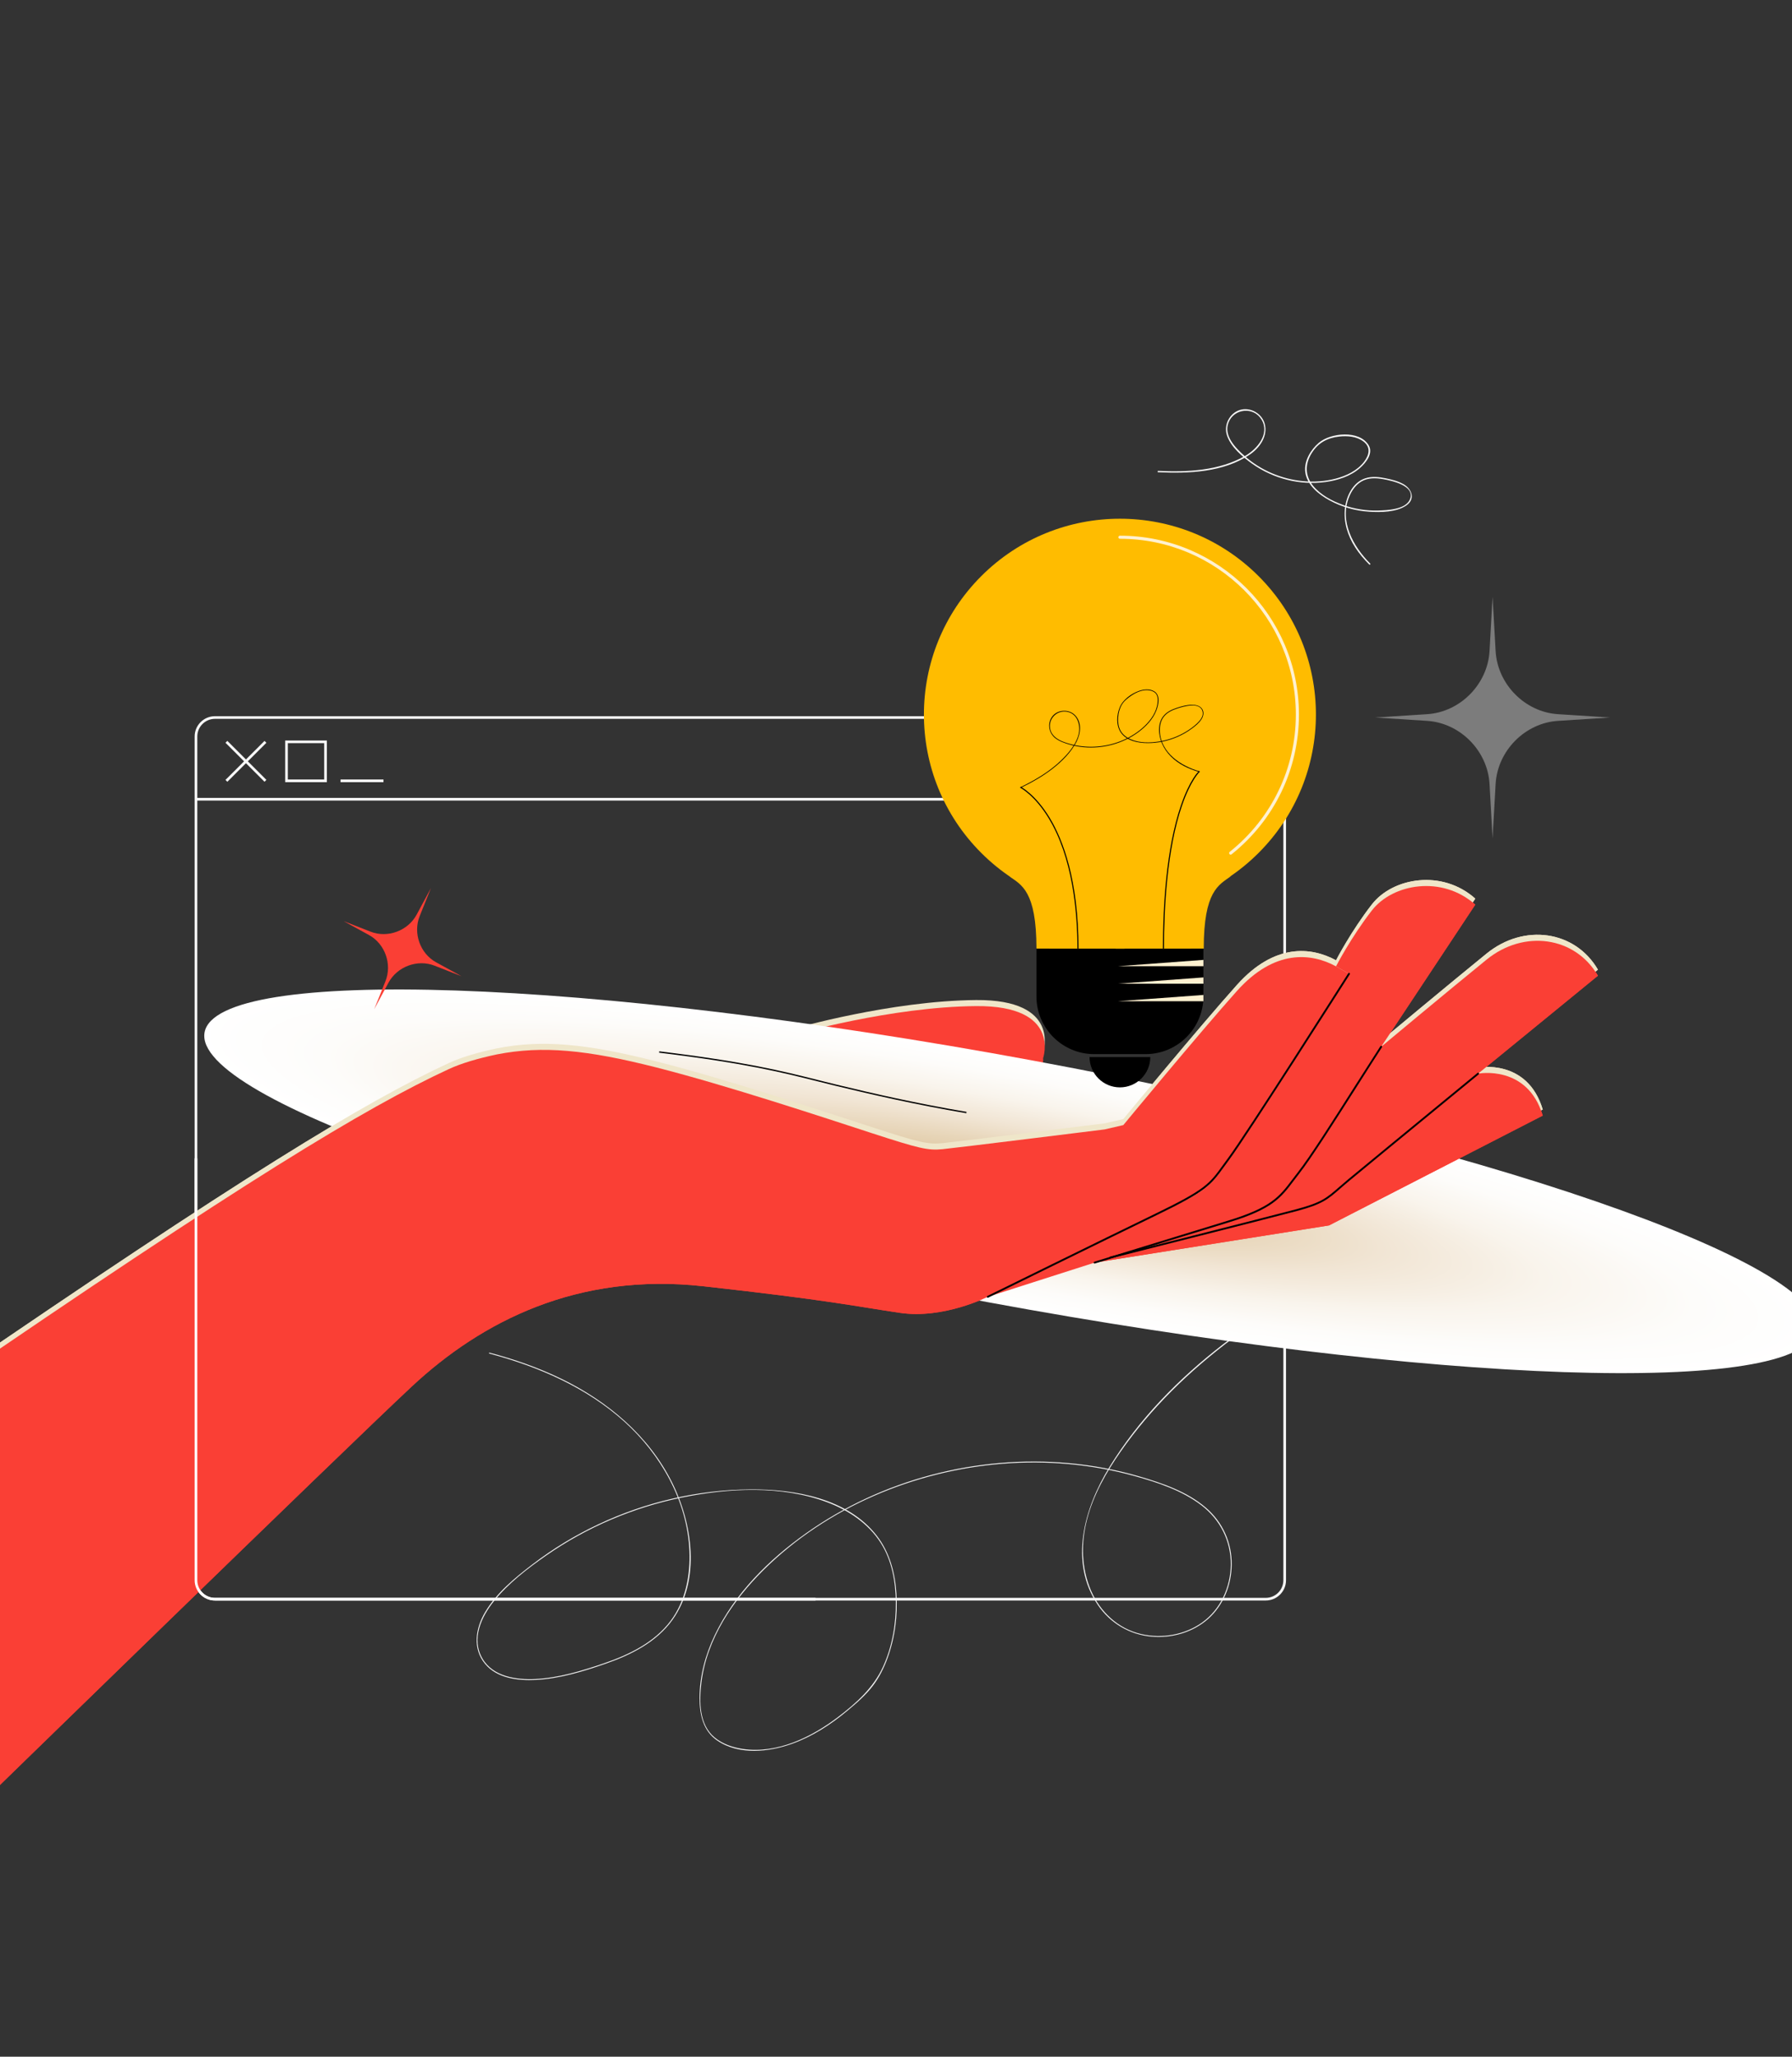
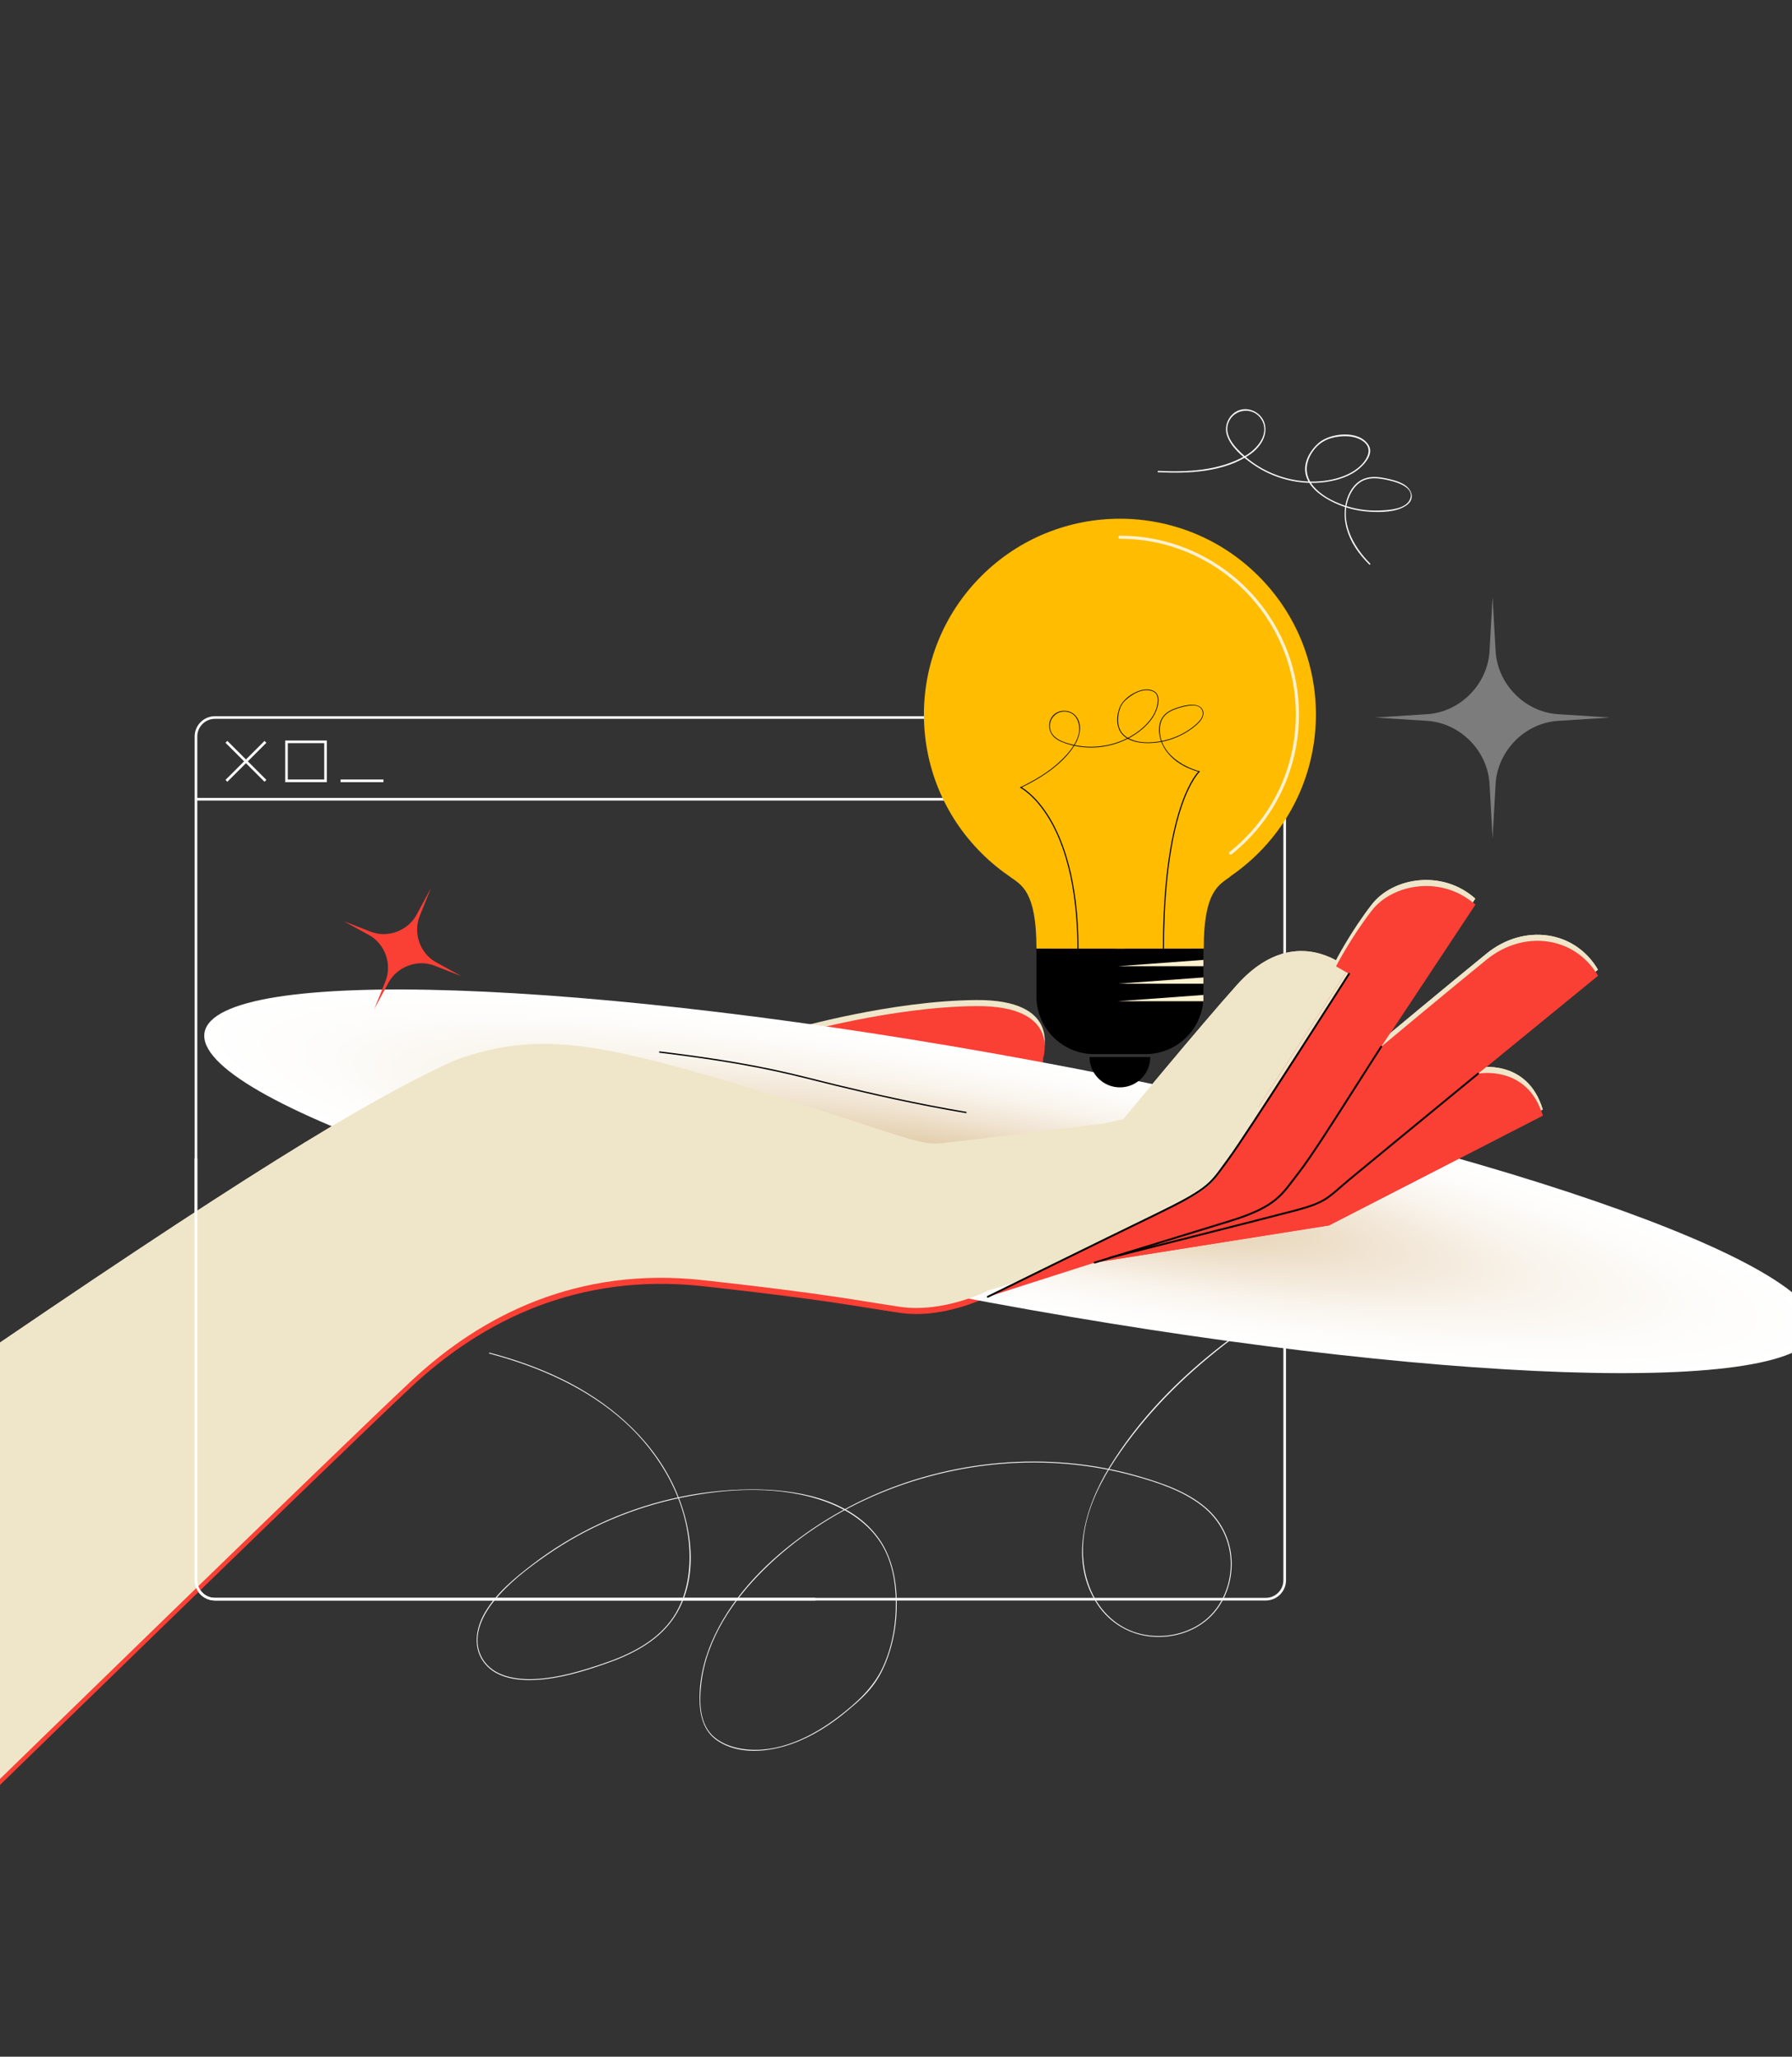
<svg xmlns="http://www.w3.org/2000/svg" width="529" height="607" viewBox="0 0 529 607" fill="none">
  <rect x="0" y="0" width="529" height="607" fill="#333333" stroke="none" />
  <g clip-path="url(#clip0_351_539)">
    <g clip-path="url(#clip1_351_539)">
      <path d="M144.462 399.474C158.947 403.318 173.147 409.472 184.362 419.607C195.092 429.303 202.884 442.985 203.515 457.627C203.828 464.858 202.411 472.431 197.997 478.331C193.159 484.797 185.61 488.408 178.143 490.948C171.699 493.14 164.927 495.196 158.085 495.529C152.427 495.805 145.573 494.859 142.432 489.508C139.041 483.73 142.052 477.188 145.865 472.48C150.099 467.25 155.687 462.942 161.181 459.113C173.198 450.746 186.948 444.888 201.3 441.966C215.153 439.143 230.761 438.313 244.211 443.366C250.515 445.734 256.337 449.618 260.004 455.366C263.282 460.504 264.39 466.798 264.457 472.804C264.53 479.286 263.379 485.952 260.687 491.876C257.87 498.076 252.774 502.657 247.425 506.722C239.591 512.679 229.507 517.624 219.384 516.19C216.389 515.766 213.353 514.744 210.989 512.804C206.351 508.999 206.39 502.172 207.04 496.703C208.579 483.745 216.392 472.24 225.489 463.26C244.177 444.813 269.996 434.02 296.049 431.98C309.071 430.958 322.278 432.116 334.875 435.605C341.741 437.506 348.953 439.877 354.668 444.258C360.226 448.517 363.401 454.805 363.325 461.823C363.252 468.402 360.329 474.938 354.917 478.825C349.781 482.511 342.994 483.682 336.866 482.26C330.033 480.674 324.773 475.729 322.038 469.36C319.197 462.739 319.094 455.332 320.888 448.426C322.77 441.181 326.536 434.556 330.786 428.451C335.254 422.03 340.344 416.051 345.875 410.521C357.066 399.332 369.997 390.006 383.541 381.872C390.097 377.937 396.815 374.275 403.62 370.791C403.772 370.713 403.623 370.494 403.471 370.57C374.335 385.483 344.922 404.558 327.456 433.041C320.086 445.061 315.491 461.029 324.117 473.713C327.748 479.055 333.448 482.417 339.883 483.005C345.832 483.548 352.064 481.808 356.584 477.833C361.14 473.829 363.526 467.802 363.592 461.802C363.665 455.254 360.927 449.196 355.946 444.943C350.431 440.232 343.225 437.752 336.356 435.745C329.575 433.765 322.597 432.462 315.561 431.822C288.357 429.351 260.247 436.676 237.955 452.51C226.949 460.326 216.829 470.324 210.97 482.633C208.223 488.405 206.511 494.714 206.514 501.132C206.517 505.973 207.531 510.839 211.754 513.698C218.17 518.042 226.988 517.103 233.897 514.608C239.837 512.464 245.237 508.984 250.066 504.955C252.78 502.69 255.584 500.28 257.724 497.451C259.555 495.035 260.924 492.288 261.965 489.448C264.19 483.381 265.043 476.757 264.63 470.318C264.241 464.239 262.648 458.167 258.869 453.286C250.26 442.175 234.671 439.474 221.43 439.574C205.968 439.689 190.567 443.306 176.595 449.894C169.744 453.125 163.23 457.07 157.214 461.672C152.008 465.655 146.578 470.1 143.196 475.808C140.398 480.535 139.43 486.516 143.184 491.048C146.733 495.329 152.888 496.042 158.097 495.79C165.121 495.447 172.105 493.319 178.707 491.03C186.202 488.435 193.751 484.697 198.489 478.1C206.933 466.337 204.429 449.506 198.301 437.33C191.426 423.673 179.393 413.583 165.795 406.962C158.99 403.649 151.817 401.154 144.508 399.216C144.347 399.171 144.298 399.432 144.462 399.474Z" fill="#F5F5F5" />
      <path d="M404.485 166.333C399.404 161.24 395.261 153.703 398.338 146.461C399.073 144.733 400.236 143.074 401.881 142.104C403.82 140.961 406.124 141.028 408.27 141.404C410.793 141.846 417.886 143.338 416.226 147.355C414.966 150.405 409.5 150.602 406.765 150.675C403.292 150.766 399.808 150.217 396.535 149.05C393.248 147.876 389.861 146.103 387.618 143.365C385.153 140.358 385.226 136.841 387.265 133.649C389.19 130.635 391.855 129.223 395.358 128.835C397.765 128.568 400.484 128.786 402.482 130.296C404.676 131.957 404.273 134.188 402.676 136.274C400.651 138.918 397.422 140.449 394.265 141.273C388.076 142.886 381.346 142.168 375.491 139.676C372.526 138.412 369.757 136.68 367.353 134.531C364.713 132.172 361.176 128.616 362.633 124.757C364.227 120.531 370.073 119.918 372.419 123.853C374.939 128.077 371.093 132.527 367.59 134.537C359.917 138.939 350.54 139.385 341.92 138.975C341.668 138.963 341.635 139.354 341.886 139.367C350.871 139.794 361.252 139.391 368.959 134.146C371.87 132.163 374.341 128.707 373.33 125.024C372.501 121.998 369.053 120.07 366.036 120.989C363.007 121.91 361.243 125.324 362.154 128.325C363.225 131.857 366.792 134.843 369.709 136.905C375.898 141.279 383.778 143.286 391.302 142.253C394.933 141.755 398.678 140.564 401.477 138.111C403.241 136.565 405.469 133.788 404.024 131.396C401.274 126.84 392.766 127.74 389.305 130.69C386.925 132.718 384.895 136.098 385.32 139.324C385.827 143.156 389.244 145.9 392.423 147.637C396.047 149.617 400.111 150.772 404.236 151.023C407.633 151.232 412.195 151.187 415.121 149.192C417.865 147.322 416.836 144.326 414.292 142.883C412.684 141.971 410.832 141.531 409.038 141.158C407.053 140.746 404.937 140.522 402.98 141.182C399.352 142.407 397.446 146.421 397.033 149.983C396.557 154.088 397.862 158.148 400.072 161.576C401.249 163.408 402.667 165.057 404.2 166.594C404.367 166.767 404.664 166.512 404.485 166.333Z" fill="#F9F9F9" />
      <path d="M373.645 472.355H63.448C60.145 472.355 57.459 469.672 57.459 466.374V217.353C57.459 214.055 60.145 211.372 63.448 211.372H373.645C376.948 211.372 379.634 214.055 379.634 217.353V466.374C379.634 469.672 376.948 472.355 373.645 472.355ZM63.448 212.154C60.579 212.154 58.242 214.485 58.242 217.353V466.374C58.242 469.239 60.576 471.573 63.448 471.573H373.645C376.514 471.573 378.851 469.242 378.851 466.374V217.353C378.851 214.488 376.517 212.154 373.645 212.154H63.448V212.154Z" fill="#F9F9F9" />
      <path d="M379.24 235.485H57.851V236.271H379.24V235.485Z" fill="#F9F9F9" />
      <path d="M67.117 218.655L66.561 219.21L78.087 230.722L78.643 230.166L67.117 218.655Z" fill="#F9F9F9" />
      <path d="M78.086 218.661L66.561 230.173L67.116 230.728L78.642 219.216L78.086 218.661Z" fill="#F9F9F9" />
      <path d="M96.491 230.838H84.183V218.545H96.491V230.838ZM84.966 230.053H95.705V219.327H84.966V230.053Z" fill="#F9F9F9" />
      <path d="M113.204 230.053H100.531V230.838H113.204V230.053Z" fill="#F9F9F9" />
      <path d="M146.666 309.403C148.366 309.006 150.138 308.667 151.975 308.382C150.157 308.7 148.393 309.037 146.696 309.397C146.69 309.4 146.678 309.4 146.666 309.403Z" fill="#EFE6C9" />
      <path d="M151.978 308.382C184.429 302.713 234.598 303.525 234.598 303.525C234.598 303.525 262.918 295.349 288.139 295.142C313.36 294.939 307.926 310.51 307.926 310.51C307.926 310.51 309.52 321.566 285.294 326.563C285.294 326.563 272.267 324.874 261.272 321.742C250.81 318.759 188.624 302.7 151.978 308.382Z" fill="#EFE6C9" />
      <path d="M362.746 340.163C367.034 333.511 398.226 285.617 398.226 285.617L394.392 283.419C394.392 283.419 398.809 274.851 404.977 266.921C411.145 258.99 425.702 256.458 435.504 265.208L407.73 307.139C407.73 307.139 389.15 335.994 383.28 344.455C377.409 352.917 374.498 355.145 362.694 358.701C350.889 362.257 323.122 370.855 323.122 370.855L291.596 380.945C291.596 380.945 335.136 359.411 346.148 354.314C357.16 349.215 358.46 346.814 362.746 340.163Z" fill="#EFE6C9" />
      <path d="M132.509 313.727C136.206 312.014 141.084 310.589 146.699 309.397C160.122 306.775 173.174 308.009 193.89 313.284C214.622 318.565 243.297 328.057 257.357 332.638C271.417 337.219 273.958 337.792 278.237 337.374C282.517 336.955 326.096 331.541 326.096 331.541L331.605 330.261C331.605 330.261 354.095 303.019 365.159 290.668C376.222 278.317 387.065 279.42 394.392 283.413L398.226 285.611C398.226 285.611 367.034 333.505 362.745 340.157C358.456 346.808 357.157 349.209 346.148 354.305C335.139 359.402 291.596 380.936 291.596 380.936C291.596 380.936 278.602 387.581 265.662 385.677C252.722 383.773 244.63 381.912 207.562 377.816C170.494 373.72 142.195 388.175 121.633 407.338C101.071 426.504 -9.996 534.744 -9.996 534.744L-17.129 407.929C71.616 347.096 107.77 325.183 132.509 313.727Z" fill="#EFE6C9" />
      <path d="M257.357 332.638C243.297 328.057 214.622 318.565 193.89 313.284C173.177 308.006 160.122 306.775 146.699 309.397C148.396 309.037 150.157 308.7 151.978 308.382C188.624 302.7 250.81 318.759 261.276 321.742C272.267 324.874 285.298 326.563 285.298 326.563L326.096 331.541C326.096 331.541 282.514 336.955 278.237 337.374C273.958 337.795 271.417 337.219 257.357 332.638Z" fill="#EFE6C9" />
      <path d="M392.195 351.422C395.075 348.954 436.347 315.073 436.347 315.073C436.347 315.073 450.89 312.299 455.419 327.46L392.322 359.872L323.122 370.849C323.122 370.849 374.416 357.643 380.457 355.976C386.5 354.311 389.314 353.89 392.195 351.422Z" fill="#EFE6C9" />
      <path d="M383.28 344.452C389.15 335.991 407.73 307.136 407.73 307.136C407.73 307.136 427.854 290.346 438.864 281.409C449.876 272.472 464.938 274.563 471.713 286.172L436.347 315.069C436.347 315.069 395.075 348.951 392.195 351.419C389.314 353.887 386.497 354.308 380.457 355.973C374.416 357.64 323.122 370.846 323.122 370.846C323.122 370.846 350.889 362.248 362.694 358.692C374.498 355.142 377.409 352.914 383.28 344.452Z" fill="#EFE6C9" />
      <path d="M146.666 311.189C148.366 310.792 150.138 310.452 151.975 310.167C150.157 310.486 148.393 310.822 146.696 311.183C146.69 311.183 146.678 311.186 146.666 311.189Z" fill="#FA3F35" />
      <path d="M151.978 310.167C184.429 304.498 234.598 305.311 234.598 305.311C234.598 305.311 262.918 297.134 288.139 296.928C313.36 296.725 307.926 312.295 307.926 312.295C307.926 312.295 309.52 323.352 285.294 328.348C285.294 328.348 272.267 326.66 261.272 323.528C250.81 320.545 188.624 304.486 151.978 310.167Z" fill="#FA3F35" />
      <path d="M362.746 341.945C367.034 335.294 398.226 287.4 398.226 287.4L394.392 285.202C394.392 285.202 398.809 276.634 404.977 268.703C411.145 260.772 425.702 258.241 435.504 266.99L407.73 308.921C407.73 308.921 389.15 337.777 383.28 346.238C377.409 354.699 374.498 356.928 362.694 360.484C350.889 364.04 323.122 372.638 323.122 372.638L291.596 382.727C291.596 382.727 335.136 361.193 346.148 356.097C357.16 351.001 358.46 348.6 362.746 341.945Z" fill="#FA3F35" />
      <path d="M132.509 315.512C136.206 313.799 141.084 312.374 146.699 311.183C160.122 308.561 173.174 309.794 193.89 315.07C214.622 320.351 243.297 329.843 257.357 334.424C271.417 339.005 273.958 339.578 278.237 339.159C282.517 338.741 326.096 333.326 326.096 333.326L331.605 332.047C331.605 332.047 354.095 304.804 365.159 292.453C376.222 280.102 387.065 281.206 394.392 285.199L398.226 287.397C398.226 287.397 367.034 335.291 362.745 341.942C358.456 348.594 357.157 350.995 346.148 356.091C335.139 361.187 291.596 382.721 291.596 382.721C291.596 382.721 278.602 389.367 265.662 387.463C252.722 385.559 244.63 383.697 207.562 379.602C170.494 375.506 142.195 389.961 121.633 409.124C101.071 428.29 -9.996 536.53 -9.996 536.53L-17.129 409.715C71.616 348.882 107.77 326.966 132.509 315.512Z" fill="#FA3F35" />
      <path d="M257.357 334.424C243.297 329.843 214.622 320.351 193.89 315.07C173.177 309.791 160.122 308.561 146.699 311.183C148.396 310.822 150.157 310.486 151.978 310.167C188.624 304.486 250.81 320.545 261.276 323.528C272.267 326.66 285.298 328.348 285.298 328.348L326.096 333.329C326.096 333.329 282.514 338.744 278.237 339.162C273.958 339.578 271.417 339.005 257.357 334.424Z" fill="#FA3F35" />
      <g style="mix-blend-mode:multiply">
        <path d="M60.391 304.674C56.739 324.371 160.24 360.026 291.563 384.307C422.885 408.587 532.305 412.307 535.956 392.61C539.608 372.914 436.107 337.258 304.785 312.978C173.462 288.694 64.043 284.977 60.391 304.674Z" fill="url(#paint0_radial_351_539)" />
      </g>
      <path d="M392.195 353.208C395.075 350.74 436.347 316.858 436.347 316.858C436.347 316.858 450.89 314.084 455.419 329.246L392.322 361.657L323.122 372.635C323.122 372.635 374.416 359.429 380.457 357.761C386.5 356.097 389.314 355.676 392.195 353.208Z" fill="#FA3F35" />
      <path d="M383.28 346.238C389.15 337.777 407.73 308.921 407.73 308.921C407.73 308.921 427.854 292.132 438.864 283.195C449.876 274.257 464.938 276.349 471.713 287.957L436.347 316.855C436.347 316.855 395.075 350.737 392.195 353.205C389.314 355.673 386.497 356.094 380.457 357.758C374.416 359.426 323.122 372.632 323.122 372.632C323.122 372.632 350.889 364.034 362.694 360.478C374.498 356.928 377.409 354.696 383.28 346.238Z" fill="#FA3F35" />
      <path d="M362.746 340.163C367.034 333.511 398.226 285.617 398.226 285.617L394.392 283.419C394.392 283.419 398.809 274.851 404.977 266.921C411.145 258.99 425.702 256.458 435.504 265.208L407.73 307.139C407.73 307.139 389.15 335.994 383.28 344.455C377.409 352.917 374.498 355.145 362.694 358.701C350.889 362.257 323.122 370.855 323.122 370.855L291.596 380.945C291.596 380.945 335.136 359.411 346.148 354.314C357.16 349.215 358.46 346.814 362.746 340.163Z" fill="#EFE6C9" />
      <path d="M132.509 313.727C136.206 312.014 141.084 310.589 146.699 309.397C160.122 306.775 173.174 308.009 193.89 313.284C214.622 318.565 243.297 328.057 257.357 332.638C271.417 337.219 273.958 337.792 278.237 337.374C282.517 336.955 326.096 331.541 326.096 331.541L331.605 330.261C331.605 330.261 354.095 303.019 365.159 290.668C376.222 278.317 387.065 279.42 394.392 283.413L398.226 285.611C398.226 285.611 367.034 333.505 362.745 340.157C358.456 346.808 357.157 349.209 346.148 354.305C335.139 359.402 291.596 380.936 291.596 380.936C291.596 380.936 278.602 387.581 265.662 385.677C252.722 383.773 244.63 381.912 207.562 377.816C170.494 373.72 142.195 388.175 121.633 407.338C101.071 426.504 -9.996 534.744 -9.996 534.744L-17.129 407.929C71.616 347.096 107.77 325.183 132.509 313.727Z" fill="#EFE6C9" />
      <path d="M392.195 351.422C395.075 348.954 436.347 315.073 436.347 315.073C436.347 315.073 450.89 312.299 455.419 327.46L392.322 359.872L323.122 370.849C323.122 370.849 374.416 357.643 380.457 355.976C386.5 354.311 389.314 353.89 392.195 351.422Z" fill="#EFE6C9" />
      <path d="M383.28 344.452C389.15 335.991 407.73 307.136 407.73 307.136C407.73 307.136 427.854 290.346 438.864 281.409C449.876 272.472 464.938 274.563 471.713 286.172L436.347 315.069C436.347 315.069 395.075 348.951 392.195 351.419C389.314 353.887 386.497 354.308 380.457 355.973C374.416 357.64 323.122 370.846 323.122 370.846C323.122 370.846 350.889 362.248 362.694 358.692C374.498 355.142 377.409 352.914 383.28 344.452Z" fill="#EFE6C9" />
      <path d="M362.746 341.945C367.034 335.294 398.226 287.4 398.226 287.4L394.392 285.202C394.392 285.202 398.809 276.634 404.977 268.703C411.145 260.772 425.702 258.241 435.504 266.99L407.73 308.921C407.73 308.921 389.15 337.777 383.28 346.238C377.409 354.699 374.498 356.928 362.694 360.484C350.889 364.04 323.122 372.638 323.122 372.638L291.596 382.727C291.596 382.727 335.136 361.193 346.148 356.097C357.16 351.001 358.46 348.6 362.746 341.945Z" fill="#FA3F35" />
-       <path d="M132.509 315.512C136.206 313.799 141.084 312.374 146.699 311.183C160.122 308.561 173.174 309.794 193.89 315.07C214.622 320.351 243.297 329.843 257.357 334.424C271.417 339.005 273.958 339.578 278.237 339.159C282.517 338.741 326.096 333.326 326.096 333.326L331.605 332.047C331.605 332.047 354.095 304.804 365.159 292.453C376.222 280.102 387.065 281.206 394.392 285.199L398.226 287.397C398.226 287.397 367.034 335.291 362.745 341.942C358.456 348.594 357.157 350.995 346.148 356.091C335.139 361.187 291.596 382.721 291.596 382.721C291.596 382.721 278.602 389.367 265.662 387.463C252.722 385.559 244.63 383.697 207.562 379.602C170.494 375.506 142.195 389.961 121.633 409.124C101.071 428.29 -9.996 536.53 -9.996 536.53L-17.129 409.715C71.616 348.882 107.77 326.966 132.509 315.512Z" fill="#FA3F35" />
      <path d="M392.195 353.208C395.075 350.74 436.347 316.858 436.347 316.858C436.347 316.858 450.89 314.084 455.419 329.246L392.322 361.657L323.122 372.635C323.122 372.635 374.416 359.429 380.457 357.761C386.5 356.097 389.314 355.676 392.195 353.208Z" fill="#FA3F35" />
      <path d="M383.28 346.238C389.15 337.777 407.73 308.921 407.73 308.921C407.73 308.921 427.854 292.132 438.864 283.195C449.876 274.257 464.938 276.349 471.713 287.957L436.347 316.855C436.347 316.855 395.075 350.737 392.195 353.205C389.314 355.673 386.497 356.094 380.457 357.758C374.416 359.426 323.122 372.632 323.122 372.632C323.122 372.632 350.889 364.034 362.694 360.478C374.498 356.928 377.409 354.696 383.28 346.238Z" fill="#FA3F35" />
      <path d="M291.599 383C291.499 383 291.402 382.942 291.353 382.845C291.286 382.709 291.341 382.545 291.478 382.479C291.811 382.315 325.016 365.983 341.249 358.107C355.837 351.028 357.018 349.391 360.936 343.964C361.407 343.316 361.938 342.579 362.527 341.782C367.93 334.506 397.695 287.724 397.995 287.251C398.077 287.124 398.247 287.084 398.375 287.166C398.502 287.248 398.542 287.418 398.46 287.545C398.159 288.018 368.385 334.815 362.97 342.109C362.381 342.9 361.85 343.637 361.382 344.286C357.403 349.8 356.204 351.465 341.489 358.601C325.258 366.474 292.054 382.806 291.72 382.97C291.681 382.991 291.638 383 291.599 383Z" fill="black" />
      <path d="M323.121 372.911C323.003 372.911 322.897 372.835 322.857 372.717C322.812 372.571 322.894 372.42 323.039 372.374C323.291 372.295 348.37 364.564 362.612 360.22C375.26 356.364 377.728 353.096 381.468 348.148C381.971 347.484 382.49 346.796 383.061 346.068C386.619 341.542 393.579 330.598 400.311 320.011C402.873 315.985 405.292 312.183 407.496 308.773C407.578 308.645 407.748 308.609 407.875 308.691C408.003 308.773 408.039 308.943 407.957 309.07C405.754 312.477 403.334 316.279 400.776 320.305C394.037 330.901 387.068 341.86 383.492 346.405C382.921 347.129 382.405 347.815 381.905 348.478C378.101 353.511 375.591 356.837 362.773 360.745C348.531 365.089 323.452 372.82 323.2 372.899C323.176 372.908 323.149 372.911 323.121 372.911Z" fill="black" />
      <path d="M327.768 371.41C327.647 371.41 327.535 371.328 327.501 371.204C327.465 371.058 327.553 370.907 327.702 370.87C328.163 370.755 373.815 359.238 382.724 356.867C390.067 354.915 391.59 353.584 395.272 350.373C396.068 349.679 396.972 348.891 398.05 347.996C402.931 343.946 414.829 334.178 427.423 323.834L436.171 316.649C436.289 316.552 436.462 316.57 436.557 316.685C436.651 316.801 436.635 316.976 436.52 317.07L427.772 324.255C415.178 334.599 403.28 344.367 398.399 348.418C397.324 349.309 396.426 350.094 395.63 350.786C391.991 353.963 390.328 355.412 382.864 357.398C373.952 359.768 328.294 371.286 327.835 371.401C327.814 371.407 327.79 371.41 327.768 371.41Z" fill="black" />
      <path d="M285.264 328.539C270.257 326.002 257.469 323.058 246.943 320.514C245.064 320.06 243.2 319.593 241.4 319.141C230.837 316.488 219.913 313.745 194.561 310.671L194.61 310.283C219.985 313.36 230.922 316.103 241.497 318.762C243.297 319.214 245.158 319.681 247.037 320.135C257.557 322.679 270.336 325.62 285.331 328.154L285.264 328.539Z" fill="black" />
      <path d="M240.735 472.355H63.448C60.145 472.355 57.459 469.672 57.459 466.374V341.863H58.245V466.374C58.245 469.239 60.579 471.573 63.451 471.573H240.738V472.355H240.735Z" fill="white" />
      <path d="M371.513 251.741C394.109 229.173 394.109 192.583 371.513 170.015C348.918 147.447 312.283 147.447 289.687 170.015C267.091 192.583 267.091 229.173 289.687 251.741C312.283 274.309 348.918 274.309 371.513 251.741Z" fill="#FFBC00" />
      <path d="M363.292 252.226C363.158 252.226 363.025 252.169 362.934 252.053C362.776 251.856 362.809 251.568 363.007 251.411C375.415 241.5 382.533 226.727 382.533 210.877C382.533 182.277 359.237 159.012 330.604 159.012C330.352 159.012 330.146 158.809 330.146 158.554C330.146 158.299 330.352 158.096 330.604 158.096C359.744 158.096 383.45 181.773 383.45 210.877C383.45 227.006 376.207 242.04 363.58 252.123C363.495 252.193 363.395 252.226 363.292 252.226Z" fill="#FFF1D0" />
      <path d="M354.061 227.639C348.583 226.042 342.749 222.237 342.39 215.965C342.308 214.506 342.554 212.96 343.401 211.738C344.363 210.347 345.954 209.595 347.52 209.089C349.472 208.458 354.423 206.967 355.024 210.138C355.273 211.45 354.24 212.696 353.348 213.527C352.34 214.467 351.205 215.285 350.024 215.992C347.657 217.411 345.019 218.375 342.293 218.82C339.534 219.272 336.45 219.327 333.837 218.217C332.498 217.65 331.293 216.722 330.653 215.389C330.103 214.243 329.997 212.89 330.091 211.638C330.188 210.368 330.516 209.064 331.172 207.964C331.839 206.842 332.987 205.957 334.061 205.239C335.582 204.223 337.485 203.432 339.346 203.75C339.917 203.847 340.496 204.053 340.946 204.429C341.814 205.154 341.823 206.4 341.71 207.44C341.419 210.11 339.768 212.472 337.868 214.285C334.195 217.79 329.214 219.854 324.181 220.309C321.704 220.533 319.191 220.37 316.769 219.794C314.183 219.178 310.619 218.12 310.018 215.137C309.411 212.129 311.958 209.516 314.984 210.056C318.207 210.635 319.13 214.285 318.323 217.047C317.47 219.96 315.251 222.495 313.099 224.55C310.792 226.754 308.145 228.579 305.38 230.162C304.026 230.935 302.639 231.653 301.237 232.336C301.118 232.393 301.218 232.575 301.337 232.514C304.642 230.908 307.863 229.098 310.765 226.833C313.512 224.69 316.171 222.052 317.779 218.923C319.036 216.483 319.434 213.181 317.333 211.056C315.591 209.292 312.395 209.368 310.777 211.272C309.098 213.248 309.496 216.259 311.496 217.832C312.723 218.796 314.298 219.33 315.782 219.754C317.127 220.136 318.508 220.391 319.901 220.518C325.599 221.04 331.496 219.463 336.095 216.043C338.299 214.406 340.314 212.305 341.34 209.719C342.005 208.043 342.609 205.208 340.763 204.056C339.416 203.216 337.628 203.407 336.201 203.917C333.931 204.729 331.493 206.485 330.549 208.755C329.627 210.98 329.435 214.052 330.832 216.128C332.519 218.635 335.879 219.284 338.699 219.308C341.762 219.333 344.819 218.684 347.623 217.459C349.126 216.804 350.552 215.98 351.867 215.004C352.902 214.236 353.967 213.391 354.665 212.29C355.263 211.347 355.512 210.147 354.829 209.174C354.174 208.24 352.95 208.009 351.879 208.009C350.34 208.006 348.783 208.452 347.335 208.931C345.848 209.422 344.354 210.138 343.38 211.408C341.656 213.654 341.947 216.92 342.997 219.384C344.242 222.31 346.649 224.541 349.42 226.021C350.874 226.797 352.419 227.376 354.001 227.837C354.134 227.876 354.189 227.676 354.061 227.639Z" fill="black" />
      <path d="M338.226 311.098H322.976C313.615 311.098 305.957 303.449 305.957 294.1V278.869C305.957 269.519 313.615 261.87 322.976 261.87H338.226C347.587 261.87 355.245 269.519 355.245 278.869V294.1C355.248 303.449 347.587 311.098 338.226 311.098Z" fill="black" />
      <path d="M305.96 279.966C305.96 262.904 301.498 261.203 298.016 258.632H331.949V279.981L305.96 279.966Z" fill="#FFBC00" />
      <path d="M355.345 279.966C355.345 262.904 359.807 261.203 363.289 258.632H329.356V279.981L355.345 279.966Z" fill="#FFBC00" />
      <path d="M318.375 279.981H318.053C318.053 268.809 316.584 253.066 309.587 241.518C305.417 234.633 301.206 232.499 301.167 232.478L301.31 232.19C301.352 232.211 305.644 234.388 309.863 241.352C313.746 247.761 318.375 259.663 318.375 279.981Z" fill="black" />
      <path d="M343.614 279.981H343.292C343.292 267.764 344.215 250.51 348.604 237.705C351.239 230.019 353.843 227.618 353.952 227.521L354.168 227.761C354.14 227.785 351.5 230.232 348.892 237.859C344.53 250.619 343.614 267.809 343.614 279.981Z" fill="black" />
      <path d="M330.604 320.915C335.554 320.915 339.567 316.907 339.567 311.962H321.637C321.637 316.907 325.653 320.915 330.604 320.915Z" fill="black" />
      <path d="M355.248 285.153H330.018L355.248 283.295V285.153Z" fill="#FFF1D0" />
      <path d="M355.248 290.322H330.018L355.248 288.467V290.322Z" fill="#FFF1D0" />
      <path d="M355.248 295.491H330.018L355.248 293.636V295.491Z" fill="#FFF1D0" />
      <path d="M441.505 192.13L440.609 176.098L439.714 192.13C439.167 201.928 431.063 210.147 421.313 210.774L405.951 211.763L421.313 212.751C431.063 213.379 439.164 221.597 439.714 231.396L440.609 247.427L441.505 231.396C442.051 221.597 450.155 213.379 459.905 212.751L475.267 211.763L459.905 210.774C450.152 210.15 442.051 201.928 441.505 192.13Z" fill="#7C7C7C" />
      <path d="M123.9 270.343L127.218 262.094L123.002 269.925C120.425 274.712 114.43 276.934 109.391 274.964L101.454 271.859L108.927 275.955C113.668 278.556 115.802 284.577 113.774 289.619L110.457 297.868L114.673 290.037C117.25 285.25 123.245 283.028 128.283 284.998L136.221 288.103L128.748 284.007C124.006 281.409 121.873 275.388 123.9 270.343Z" fill="#FA3F35" />
    </g>
  </g>
  <defs>
    <radialGradient id="paint0_radial_351_539" cx="0" cy="0" r="1" gradientUnits="userSpaceOnUse" gradientTransform="translate(298.175 348.644) rotate(-169.525) scale(241.861 36.266)">
      <stop stop-color="#D5B582" />
      <stop offset="0.029" stop-color="#D7B988" />
      <stop offset="0.246" stop-color="#E5D2B3" />
      <stop offset="0.457" stop-color="#F1E5D4" />
      <stop offset="0.657" stop-color="#F9F4EC" />
      <stop offset="0.843" stop-color="#FDFCFA" />
      <stop offset="1" stop-color="white" />
    </radialGradient>
    <clipPath id="clip0_351_539">
      <rect width="529" height="607" fill="white" />
    </clipPath>
    <clipPath id="clip1_351_539">
      <rect width="553.183" height="452.985" fill="white" transform="translate(-17.129 83.55)" />
    </clipPath>
  </defs>
</svg>